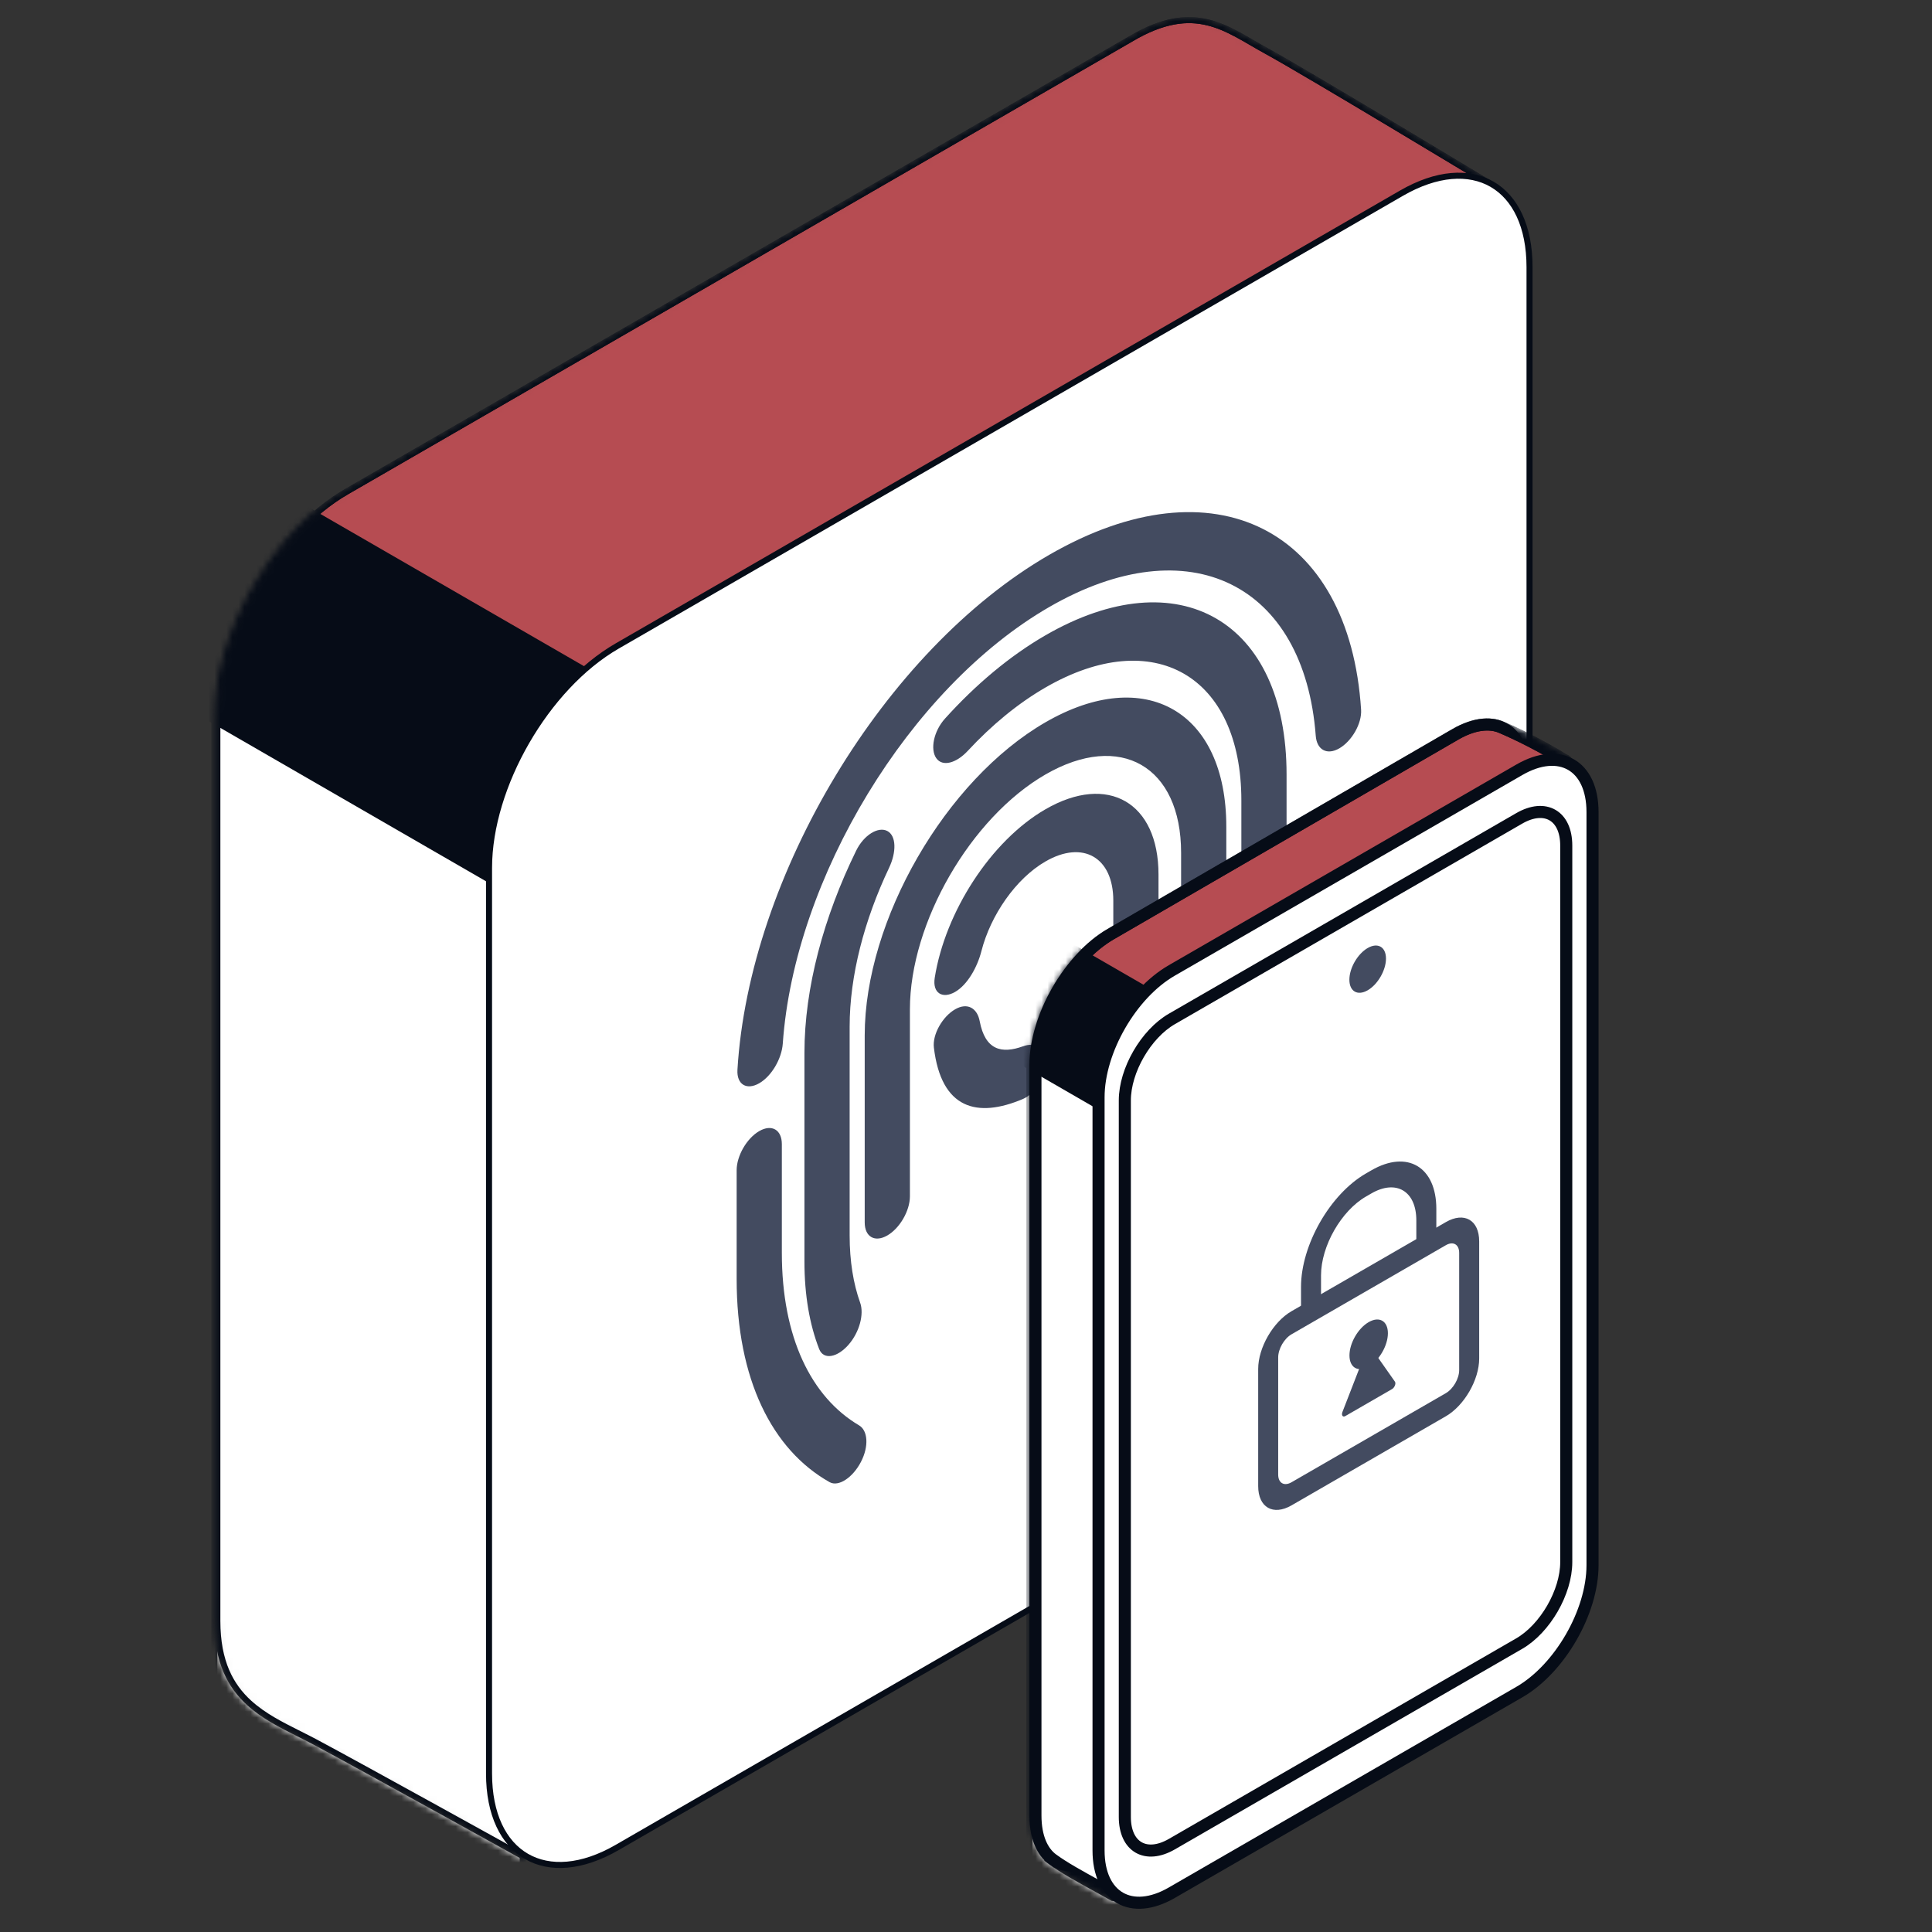
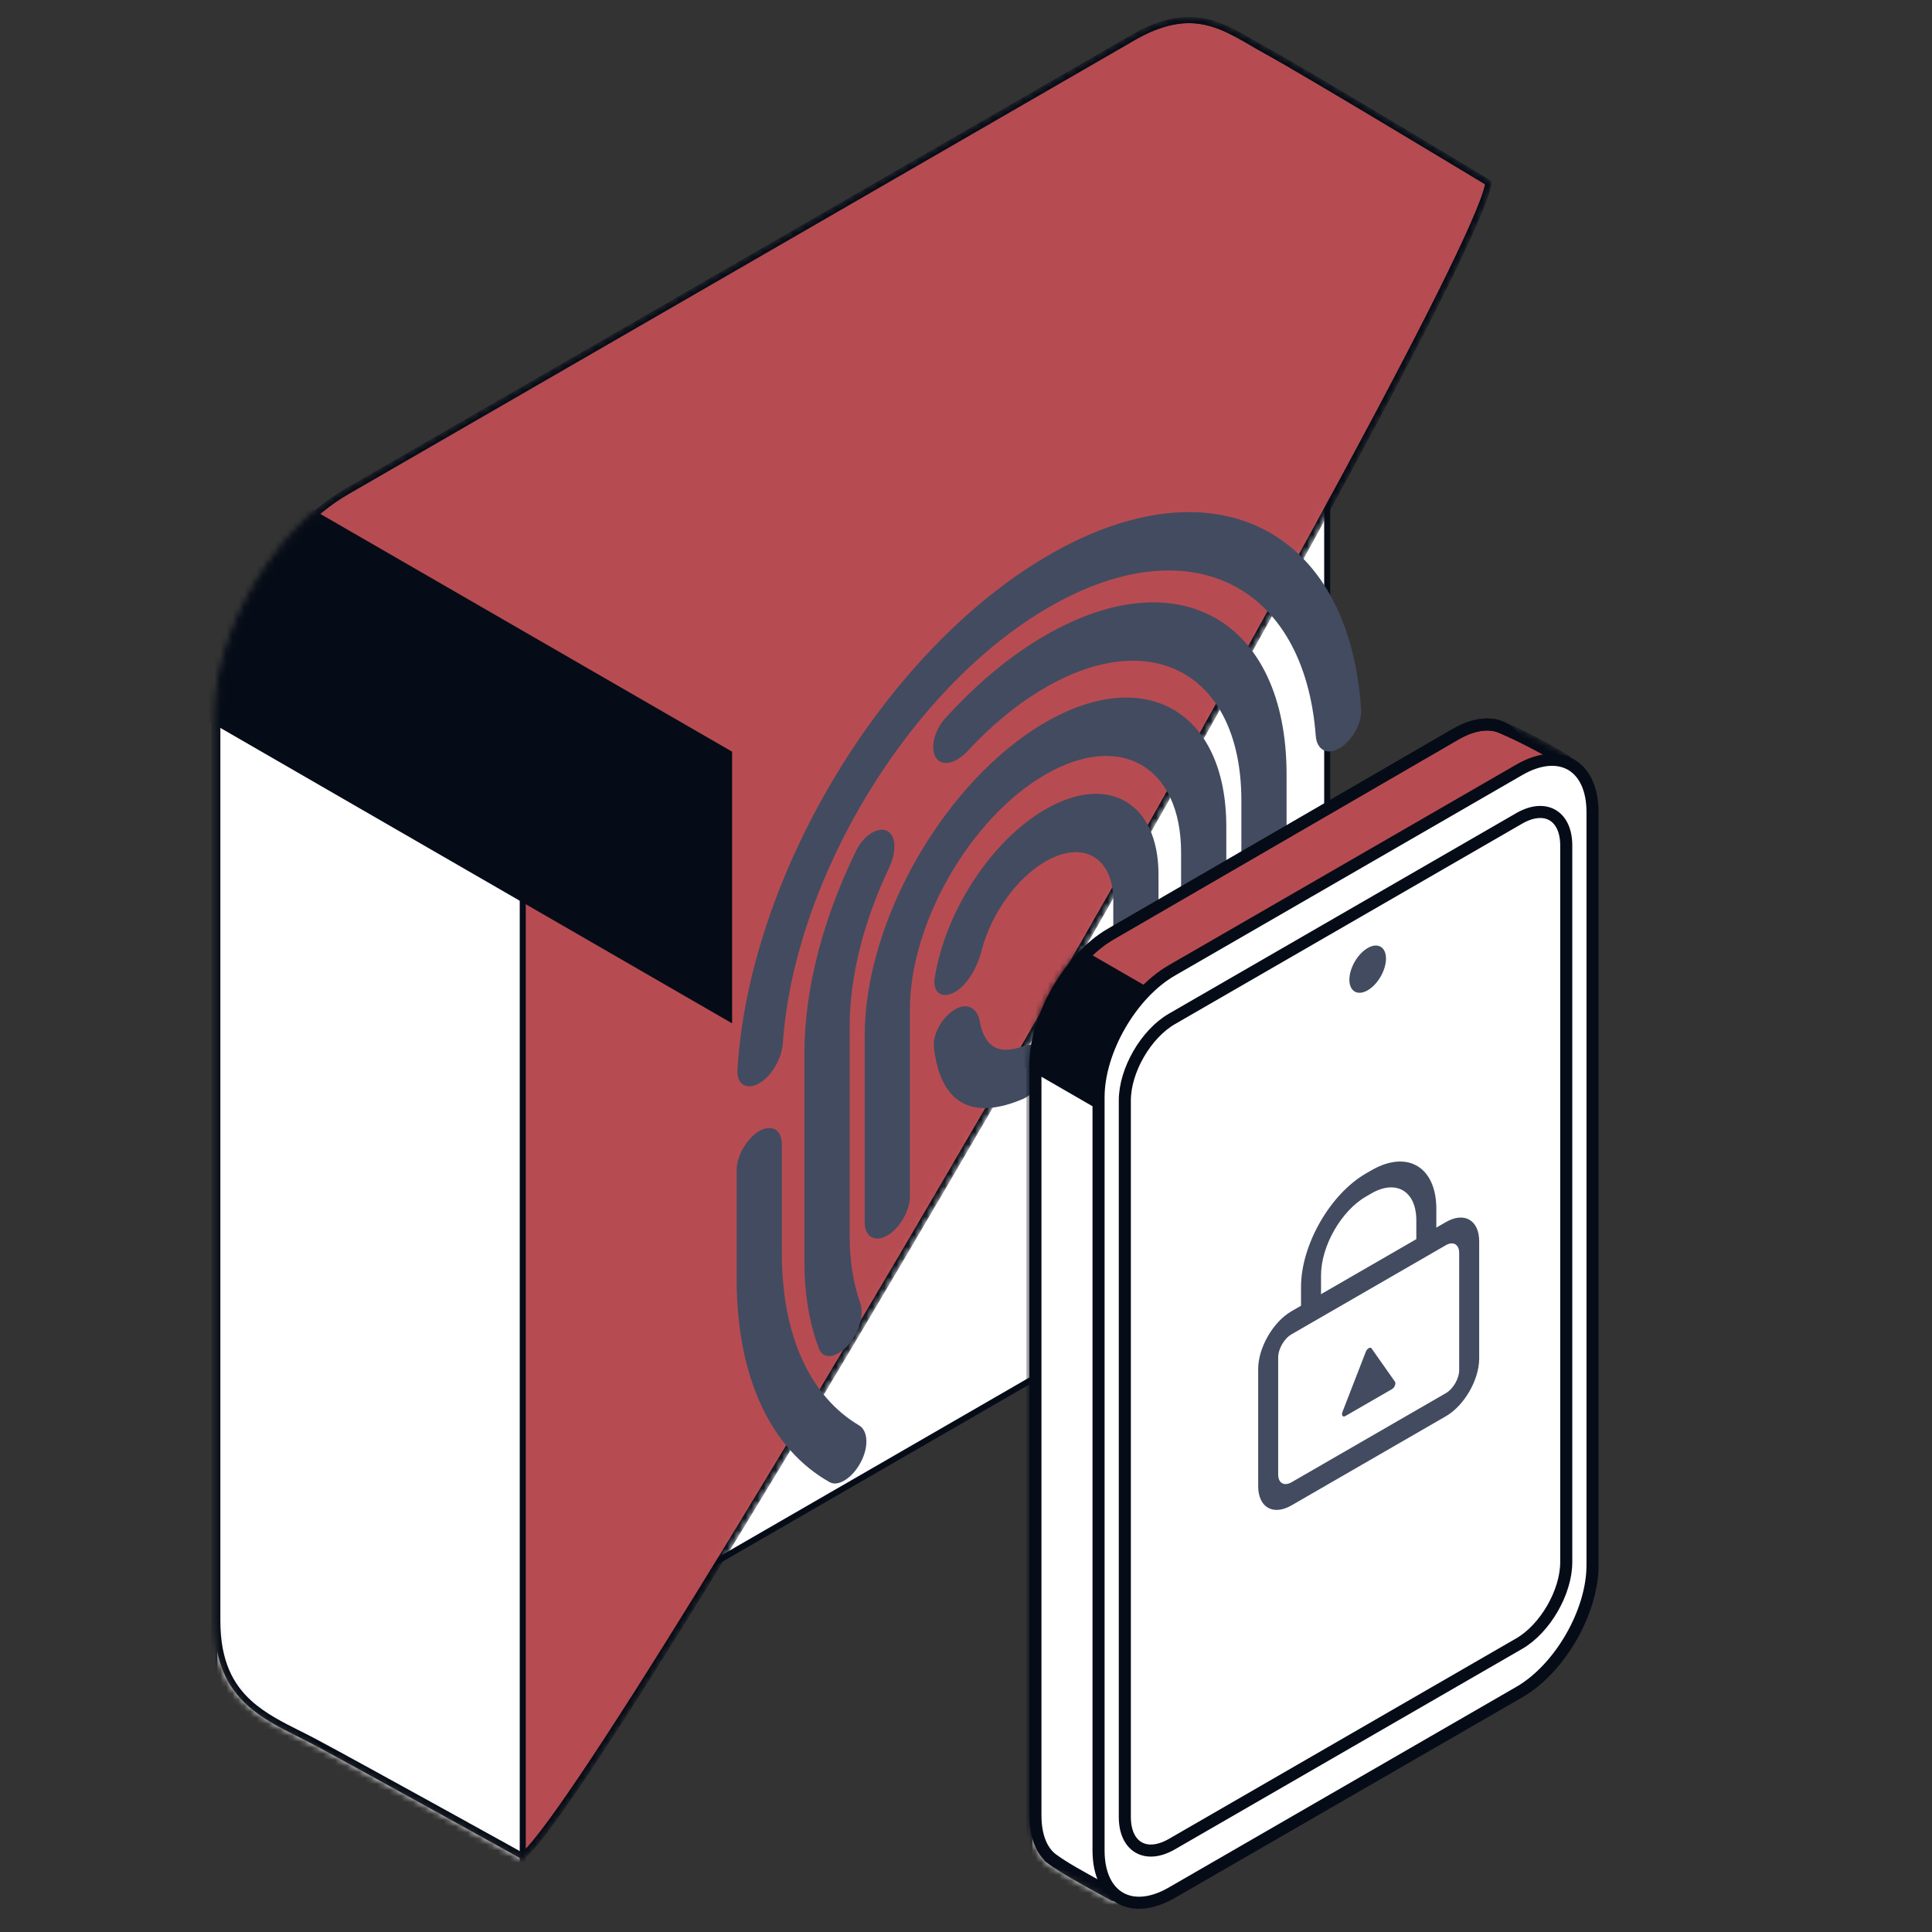
<svg xmlns="http://www.w3.org/2000/svg" width="320" height="320" viewBox="0 0 320 320" fill="none">
  <rect x="0" y="0" width="320" height="320" fill="#333333" stroke="none" />
  <g clip-path="url(#clip0_469_1591)">
    <path d="M198.61 13.501L68.706 88.501C56.988 95.266 47.488 111.72 47.488 125.251V275.251C47.488 288.782 56.988 294.266 68.706 287.501L198.61 212.501C210.328 205.735 219.827 189.282 219.827 175.751V25.751C219.827 12.22 210.328 6.735 198.61 13.501Z" fill="white" stroke="#060C17" />
    <mask id="mask0_469_1591" style="mask-type:alpha" maskUnits="userSpaceOnUse" x="35" y="2" width="213" height="307">
      <path d="M187.304 6.433L187.31 6.43C192.691 3.235 196.669 2.886 200.076 3.719C201.795 4.139 203.391 4.866 204.975 5.718C205.767 6.145 206.551 6.599 207.345 7.062L207.446 7.121C208.206 7.563 208.976 8.011 209.761 8.439C212.999 10.206 222.252 15.699 230.709 20.759C234.934 23.287 238.956 25.705 241.922 27.49C243.405 28.383 244.624 29.117 245.472 29.629L246.453 30.221L246.537 30.271C246.493 30.632 246.37 31.152 246.153 31.843C245.877 32.716 245.465 33.816 244.923 35.131C243.837 37.762 242.241 41.226 240.2 45.407C236.12 53.769 230.274 64.972 223.219 78.055C209.109 104.219 190.171 137.886 170.857 171.339C151.543 204.792 131.857 238.027 116.253 263.329C108.451 275.981 101.671 286.645 96.471 294.359C93.87 298.217 91.668 301.332 89.933 303.587C89.065 304.715 88.318 305.622 87.7 306.297C87.211 306.83 86.822 307.196 86.532 307.415L86.493 307.393L85.621 306.91C84.866 306.492 83.78 305.891 82.453 305.156C79.799 303.688 76.183 301.687 72.332 299.562C64.632 295.313 55.989 290.561 52.235 288.559C51.336 288.08 50.426 287.623 49.518 287.168C46.575 285.692 43.663 284.231 41.274 282.058C38.198 279.26 36 275.273 36 268.5V118.5C36 111.705 38.389 104.141 42.274 97.411C46.16 90.681 51.516 84.831 57.401 81.433L187.304 6.433Z" fill="#623737" stroke="black" />
    </mask>
    <g mask="url(#mask0_469_1591)">
      <path d="M187.304 6.433L187.31 6.43C192.691 3.235 196.669 2.886 200.076 3.719C201.795 4.139 203.391 4.866 204.975 5.718C205.767 6.145 206.551 6.599 207.345 7.062L207.446 7.121C208.206 7.563 208.976 8.011 209.761 8.439C212.999 10.206 222.252 15.699 230.709 20.759C234.934 23.287 238.956 25.705 241.922 27.49C243.405 28.383 244.624 29.117 245.472 29.629L246.453 30.221L246.537 30.271C246.493 30.632 246.37 31.152 246.153 31.843C245.877 32.716 245.465 33.816 244.923 35.131C243.837 37.762 242.241 41.226 240.2 45.407C236.12 53.769 230.274 64.972 223.219 78.055C209.109 104.219 190.171 137.886 170.857 171.339C151.543 204.792 131.857 238.027 116.253 263.329C108.451 275.981 101.671 286.645 96.471 294.359C93.87 298.217 91.668 301.332 89.933 303.587C89.065 304.715 88.318 305.622 87.7 306.297C87.211 306.83 86.822 307.196 86.532 307.415L86.493 307.393L85.621 306.91C84.866 306.492 83.78 305.891 82.453 305.156C79.799 303.688 76.183 301.687 72.332 299.562C64.632 295.313 55.989 290.561 52.235 288.559C51.336 288.08 50.426 287.623 49.518 287.168C46.575 285.692 43.663 284.231 41.274 282.058C38.198 279.26 36 275.273 36 268.5V118.5C36 111.705 38.389 104.141 42.274 97.411C46.16 90.681 51.516 84.831 57.401 81.433L187.304 6.433Z" fill="#B64C52" stroke="#060C17" />
      <path d="M35.488 101.25L86.584 130.75V329.75L35.488 300.25V101.25Z" fill="white" stroke="#060C17" />
      <path d="M121.26 169.5L121.26 124.5L-51.945 24.5L-51.945 69.5L121.26 169.5Z" fill="#060C17" />
      <path d="M187.304 6.433L187.31 6.43C192.691 3.235 196.669 2.886 200.076 3.719C201.795 4.139 203.391 4.866 204.975 5.718C205.767 6.145 206.551 6.599 207.345 7.062L207.446 7.121C208.206 7.563 208.976 8.011 209.761 8.439C212.999 10.206 222.252 15.699 230.709 20.759C234.934 23.287 238.956 25.705 241.922 27.49C243.405 28.383 244.624 29.117 245.472 29.629L246.453 30.221L246.537 30.271C246.493 30.632 246.37 31.152 246.153 31.843C245.877 32.716 245.465 33.816 244.923 35.131C243.837 37.762 242.241 41.226 240.2 45.407C236.12 53.769 230.274 64.972 223.219 78.055C209.109 104.219 190.171 137.886 170.857 171.339C151.543 204.792 131.857 238.027 116.253 263.329C108.45 275.981 101.671 286.645 96.471 294.359C93.87 298.217 91.668 301.332 89.933 303.587C89.065 304.715 88.318 305.622 87.7 306.297C87.211 306.83 86.822 307.196 86.532 307.415L86.493 307.393L85.621 306.91C84.866 306.492 83.78 305.891 82.453 305.156C79.799 303.688 76.183 301.687 72.332 299.562C64.632 295.313 55.989 290.561 52.235 288.559C51.336 288.08 50.426 287.623 49.518 287.168C46.575 285.692 43.663 284.231 41.274 282.058C38.198 279.26 36 275.273 36 268.5V118.5C36 111.705 38.389 104.141 42.274 97.411C46.16 90.681 51.516 84.831 57.401 81.433L187.304 6.433Z" stroke="#060C17" />
    </g>
-     <path d="M232.121 32.001L102.218 107.001C90.499 113.766 81 130.22 81 143.751V293.751C81 307.282 90.499 312.766 102.218 306.001L232.121 231.001C243.84 224.235 253.339 207.782 253.339 194.251V44.251C253.339 30.72 243.84 25.235 232.121 32.001Z" fill="white" stroke="#060C17" />
    <path fill-rule="evenodd" clip-rule="evenodd" d="M158.196 164.293C156.129 165.487 154.414 164.522 154.822 161.946C156.547 151.072 164.106 139.27 173.169 134.037C183.505 128.07 191.884 132.907 191.884 144.843V156.369C191.884 158.756 190.209 161.659 188.141 162.852C186.074 164.046 184.398 163.078 184.398 160.691V149.165C184.398 142.004 179.37 139.101 173.169 142.682C168.254 145.519 164.077 151.577 162.554 157.533C161.878 160.179 160.263 163.099 158.196 164.293ZM158.196 167.175C160.263 165.981 161.867 167.015 162.266 169.127C163.175 173.945 165.903 174.578 169.442 173.3C171.474 172.567 173.169 173.432 173.169 175.819C173.169 178.206 171.485 181.154 169.435 182.024C161.83 185.252 155.897 183.685 154.681 173.517C154.417 171.302 156.129 168.368 158.196 167.175Z" fill="#434B60" />
    <path fill-rule="evenodd" clip-rule="evenodd" d="M125.755 179.421C123.688 180.614 121.998 179.648 122.145 177.182C124.063 145.071 146.454 107.68 173.792 91.895C201.131 76.111 223.521 87.649 225.44 117.545C225.587 119.841 223.897 122.759 221.83 123.952C219.762 125.146 218.103 124.162 217.931 121.883C216.031 96.754 196.995 87.144 173.792 100.54C150.59 113.936 131.554 145.527 129.654 172.849C129.482 175.327 127.822 178.227 125.755 179.421ZM155.077 125.58C154.041 124.111 154.647 121.097 156.526 119.016C161.595 113.402 167.234 108.649 173.169 105.222C195.22 92.491 213.096 102.812 213.096 128.274V162.852C213.096 165.473 212.906 168.154 212.541 170.871C212.198 173.423 210.128 175.987 208.131 176.524C206.133 177.062 204.969 175.366 205.268 172.831C205.493 170.921 205.609 169.031 205.609 167.174V132.597C205.609 111.908 191.085 103.523 173.169 113.867C168.589 116.511 164.237 120.117 160.292 124.367C158.395 126.41 156.112 127.048 155.077 125.58ZM133.241 174.378C133.241 163.607 136.444 151.844 141.804 140.902C143.085 138.289 145.47 136.857 146.966 137.639C148.463 138.421 148.501 141.123 147.255 143.747C143.156 152.387 140.728 161.592 140.728 170.056V204.634C140.728 208.89 141.341 212.62 142.47 215.774C143.14 217.645 142.374 220.663 140.509 222.769C138.644 224.876 136.391 225.272 135.679 223.443C134.101 219.395 133.241 214.536 133.241 208.956V174.378ZM143.223 171.497C143.223 152.4 156.63 129.178 173.169 119.63C189.707 110.081 203.114 117.822 203.114 136.919V164.293C203.114 166.68 201.438 169.583 199.371 170.776C197.303 171.97 195.628 171.002 195.628 168.615V141.241C195.628 126.918 185.572 121.113 173.169 128.274C160.765 135.436 150.71 152.852 150.71 167.174V198.151C150.71 200.538 149.034 203.44 146.966 204.634C144.899 205.827 143.223 204.86 143.223 202.473V171.497ZM125.755 187.345C127.822 186.151 129.498 187.119 129.498 189.506V207.515C129.498 221.532 134.377 231.412 142.291 236.086C143.744 236.944 143.943 239.546 142.599 242.136C141.256 244.726 138.883 246.321 137.412 245.493C127.908 240.144 122.012 228.486 122.012 211.838V193.828C122.012 191.441 123.688 188.538 125.755 187.345ZM221.83 154.208C219.762 155.401 218.087 154.434 218.087 152.047V140.521C218.087 138.134 219.762 135.231 221.83 134.037C223.897 132.844 225.573 133.811 225.573 136.198V147.724C225.573 150.112 223.897 153.014 221.83 154.208Z" fill="#434B60" />
    <path d="M171.5 176.409C171.5 172.473 172.883 168.043 175.165 164.074C177.448 160.104 180.577 156.688 183.97 154.721L241.033 121.643C244.432 119.673 247.273 119.614 249.2 120.731C251.129 121.849 252.5 124.352 252.5 128.295V252.589C252.5 256.525 251.117 260.955 248.835 264.924C246.552 268.894 243.423 272.31 240.03 274.277L182.967 307.355C179.568 309.326 176.727 309.385 174.8 308.268C172.871 307.149 171.5 304.646 171.5 300.703V176.409Z" fill="white" stroke="#060C17" stroke-width="2" />
    <mask id="mask1_469_1591" style="mask-type:alpha" maskUnits="userSpaceOnUse" x="170" y="118" width="92" height="197">
      <path d="M252.504 252.505L252.5 252.547V252.589C252.5 256.525 251.117 260.955 248.835 264.924C246.552 268.894 243.423 272.31 240.03 274.277L239.962 274.316L239.902 274.365L240.531 275.142C239.902 274.365 239.902 274.365 239.901 274.366L239.9 274.367L239.893 274.373L239.865 274.395L239.753 274.485C239.655 274.565 239.509 274.683 239.318 274.836C238.937 275.144 238.376 275.595 237.661 276.167C236.231 277.313 234.183 278.948 231.711 280.902C226.766 284.81 220.128 289.993 213.352 295.096C206.571 300.203 199.667 305.219 194.185 308.798C191.44 310.591 189.078 312.005 187.279 312.891C186.376 313.336 185.652 313.628 185.113 313.775C184.844 313.849 184.654 313.876 184.53 313.88C184.49 313.881 184.463 313.879 184.447 313.878C183.613 313.414 182.821 312.978 182.07 312.564C178.744 310.733 176.218 309.342 174.339 307.966C172.662 306.738 171.5 304.327 171.5 300.703V176.409C171.5 172.473 172.883 168.043 175.165 164.074C177.448 160.104 180.577 156.688 183.97 154.721L241.033 121.643C244.103 119.863 246.725 119.644 248.612 120.438C251.292 121.566 255.425 123.605 259.337 126.038C259.349 126.068 259.363 126.107 259.379 126.159C259.452 126.39 259.527 126.747 259.595 127.25C259.731 128.247 259.822 129.673 259.869 131.488C259.964 135.109 259.883 140.165 259.672 146.186C259.251 158.222 258.315 174.046 257.252 189.801C256.19 205.555 255.003 221.231 254.081 232.969C253.62 238.838 253.226 243.723 252.947 247.14C252.807 248.848 252.696 250.19 252.62 251.104C252.582 251.561 252.553 251.912 252.533 252.148L252.511 252.415L252.505 252.483L252.504 252.5V252.505C252.504 252.506 252.504 252.505 253.5 252.589L252.504 252.505ZM259.307 125.972C259.307 125.973 259.307 125.973 259.308 125.973C259.303 125.967 259.304 125.966 259.307 125.972Z" fill="white" />
      <path d="M252.504 252.505L252.5 252.547V252.589C252.5 256.525 251.117 260.955 248.835 264.924C246.552 268.894 243.423 272.31 240.03 274.277L239.962 274.316L239.902 274.365L240.531 275.142C239.902 274.365 239.902 274.365 239.901 274.366L239.9 274.367L239.893 274.373L239.865 274.395L239.753 274.485C239.655 274.565 239.509 274.683 239.318 274.836C238.937 275.144 238.376 275.595 237.661 276.167C236.231 277.313 234.183 278.948 231.711 280.902C226.766 284.81 220.128 289.993 213.352 295.096C206.571 300.203 199.667 305.219 194.185 308.798C191.44 310.591 189.078 312.005 187.279 312.891C186.376 313.336 185.652 313.628 185.113 313.775C184.844 313.849 184.654 313.876 184.53 313.88C184.49 313.881 184.463 313.879 184.447 313.878C183.613 313.414 182.821 312.978 182.07 312.564C178.744 310.733 176.218 309.342 174.339 307.966M252.504 252.505V252.5L252.505 252.483L252.511 252.415L252.533 252.148C252.553 251.912 252.582 251.561 252.62 251.104C252.696 250.19 252.807 248.848 252.947 247.14C253.226 243.723 253.62 238.838 254.081 232.969C255.003 221.231 256.19 205.555 257.252 189.801C258.315 174.046 259.251 158.222 259.672 146.186C259.883 140.165 259.964 135.109 259.869 131.488C259.822 129.673 259.731 128.247 259.595 127.25C259.527 126.747 259.452 126.39 259.379 126.159C259.363 126.107 259.349 126.068 259.337 126.038C255.425 123.605 251.292 121.566 248.612 120.438C246.725 119.644 244.103 119.863 241.033 121.643L183.97 154.721C180.577 156.688 177.448 160.104 175.165 164.074C172.883 168.043 171.5 172.473 171.5 176.409V300.703C171.5 304.327 172.662 306.738 174.339 307.966M252.504 252.505C252.504 252.506 252.504 252.505 253.5 252.589L252.504 252.505ZM174.339 307.966L173.748 308.773M259.307 125.972C259.307 125.973 259.307 125.973 259.308 125.973C259.303 125.967 259.304 125.966 259.307 125.972Z" stroke="black" stroke-width="2" />
    </mask>
    <g mask="url(#mask1_469_1591)">
      <path d="M252.504 252.505L252.5 252.547V252.589C252.5 256.525 251.117 260.955 248.835 264.924C246.552 268.894 243.423 272.31 240.03 274.277L239.962 274.316L239.902 274.365L240.531 275.142C239.902 274.365 239.902 274.365 239.901 274.366L239.9 274.367L239.893 274.373L239.865 274.395L239.753 274.485C239.655 274.565 239.509 274.683 239.318 274.836C238.937 275.144 238.376 275.595 237.661 276.167C236.231 277.313 234.183 278.948 231.711 280.902C226.766 284.81 220.128 289.993 213.352 295.096C206.571 300.203 199.667 305.219 194.185 308.798C191.44 310.591 189.078 312.005 187.279 312.891C186.376 313.336 185.652 313.628 185.113 313.775C184.844 313.849 184.654 313.876 184.53 313.88C184.49 313.881 184.463 313.879 184.447 313.878C183.613 313.414 182.821 312.978 182.07 312.564C178.744 310.733 176.218 309.342 174.339 307.966C172.662 306.738 171.5 304.327 171.5 300.703V176.409C171.5 172.473 172.883 168.043 175.165 164.074C177.448 160.104 180.577 156.688 183.97 154.721L241.033 121.643C244.103 119.863 246.725 119.644 248.612 120.438C251.292 121.566 255.425 123.605 259.337 126.038C259.349 126.068 259.363 126.107 259.379 126.159C259.452 126.39 259.527 126.747 259.595 127.25C259.731 128.247 259.822 129.673 259.869 131.488C259.964 135.109 259.883 140.165 259.672 146.186C259.251 158.222 258.315 174.046 257.252 189.801C256.19 205.555 255.003 221.231 254.081 232.969C253.62 238.838 253.226 243.723 252.947 247.14C252.807 248.848 252.696 250.19 252.62 251.104C252.582 251.561 252.553 251.912 252.533 252.148L252.511 252.415L252.505 252.483L252.504 252.5V252.505C252.504 252.506 252.504 252.505 253.5 252.589L252.504 252.505ZM259.307 125.972C259.307 125.973 259.307 125.973 259.308 125.973C259.303 125.967 259.304 125.966 259.307 125.972Z" fill="#B64C52" />
      <path d="M252.504 252.505L252.5 252.547V252.589C252.5 256.525 251.117 260.955 248.835 264.924C246.552 268.894 243.423 272.31 240.03 274.277L239.962 274.316L239.902 274.365L240.531 275.142C239.902 274.365 239.902 274.365 239.901 274.366L239.9 274.367L239.893 274.373L239.865 274.395L239.753 274.485C239.655 274.565 239.509 274.683 239.318 274.836C238.937 275.144 238.376 275.595 237.661 276.167C236.231 277.313 234.183 278.948 231.711 280.902C226.766 284.81 220.128 289.993 213.352 295.096C206.571 300.203 199.667 305.219 194.185 308.798C191.44 310.591 189.078 312.005 187.279 312.891C186.376 313.336 185.652 313.628 185.113 313.775C184.844 313.849 184.654 313.876 184.53 313.88C184.49 313.881 184.463 313.879 184.447 313.878C183.613 313.414 182.821 312.978 182.07 312.564C178.744 310.733 176.218 309.342 174.339 307.966M252.504 252.505V252.5L252.505 252.483L252.511 252.415L252.533 252.148C252.553 251.912 252.582 251.561 252.62 251.104C252.696 250.19 252.807 248.848 252.947 247.14C253.226 243.723 253.62 238.838 254.081 232.969C255.003 221.231 256.19 205.555 257.252 189.801C258.315 174.046 259.251 158.222 259.672 146.186C259.883 140.165 259.964 135.109 259.869 131.488C259.822 129.673 259.731 128.247 259.595 127.25C259.527 126.747 259.452 126.39 259.379 126.159C259.363 126.107 259.349 126.068 259.337 126.038C255.425 123.605 251.292 121.566 248.612 120.438C246.725 119.644 244.103 119.863 241.033 121.643L183.97 154.721C180.577 156.688 177.448 160.104 175.165 164.074C172.883 168.043 171.5 172.473 171.5 176.409V300.703C171.5 304.327 172.662 306.738 174.339 307.966M252.504 252.505C252.504 252.506 252.504 252.505 253.5 252.589L252.504 252.505ZM174.339 307.966L173.748 308.773M259.307 125.972C259.307 125.973 259.307 125.973 259.308 125.973C259.303 125.967 259.304 125.966 259.307 125.972Z" stroke="#060C17" stroke-width="2" />
      <path d="M170.486 175.023L221.582 204.523V403.523L170.486 374.023V175.023Z" fill="white" stroke="#060C17" />
      <path d="M252.504 252.505L252.5 252.547V252.589C252.5 256.525 251.117 260.955 248.835 264.924C246.552 268.894 243.423 272.31 240.03 274.277L239.962 274.316L239.902 274.365L240.531 275.142C239.902 274.365 239.902 274.365 239.901 274.366L239.9 274.367L239.893 274.373L239.865 274.395L239.753 274.485C239.655 274.565 239.509 274.683 239.318 274.836C238.937 275.144 238.376 275.595 237.661 276.167C236.231 277.313 234.183 278.948 231.711 280.902C226.766 284.81 220.128 289.993 213.352 295.096C206.571 300.203 199.667 305.219 194.185 308.798C191.44 310.591 189.078 312.005 187.279 312.891C186.376 313.336 185.652 313.628 185.113 313.775C184.844 313.849 184.654 313.876 184.53 313.88C184.49 313.881 184.463 313.879 184.447 313.878C183.613 313.414 182.821 312.978 182.07 312.564C178.744 310.733 176.218 309.342 174.339 307.966M252.504 252.505V252.5L252.505 252.483L252.511 252.415L252.533 252.148C252.553 251.912 252.582 251.561 252.62 251.104C252.696 250.19 252.807 248.848 252.947 247.14C253.226 243.723 253.62 238.838 254.081 232.969C255.003 221.231 256.19 205.555 257.252 189.801C258.315 174.046 259.251 158.222 259.672 146.186C259.883 140.165 259.964 135.109 259.869 131.488C259.822 129.673 259.731 128.247 259.595 127.25C259.527 126.747 259.452 126.39 259.379 126.159C259.363 126.107 259.349 126.068 259.337 126.038C255.425 123.605 251.292 121.566 248.612 120.438C246.725 119.644 244.103 119.863 241.033 121.643L183.97 154.721C180.577 156.688 177.448 160.104 175.165 164.074C172.883 168.043 171.5 172.473 171.5 176.409V300.703C171.5 304.327 172.662 306.738 174.339 307.966M252.504 252.505C252.504 252.506 252.504 252.505 253.5 252.589L252.504 252.505ZM174.339 307.966L173.748 308.773M259.307 125.972C259.307 125.973 259.307 125.973 259.308 125.973C259.303 125.967 259.304 125.966 259.307 125.972Z" stroke="#060C17" stroke-width="2" />
      <path d="M260.705 229.273L260.705 204.273L87.5 104.273L87.5 129.273L260.705 229.273Z" fill="#060C17" />
    </g>
    <path d="M251.648 127.501L194.079 160.738C187.383 164.604 181.955 174.006 181.955 181.738V306.499C181.955 314.231 187.383 317.365 194.079 313.499L251.648 280.262C258.344 276.396 263.772 266.994 263.772 259.262V134.501C263.772 126.769 258.344 123.635 251.648 127.501Z" fill="white" stroke="#060C17" stroke-width="2" />
    <path d="M251.627 135.552L194.101 168.765C189.796 171.25 186.307 177.294 186.307 182.265V300.947C186.307 305.917 189.796 307.932 194.101 305.447L251.627 272.234C255.931 269.749 259.421 263.705 259.421 258.734V140.052C259.421 135.081 255.931 133.067 251.627 135.552Z" fill="white" stroke="#060C17" stroke-width="2" />
    <path d="M226.531 164.023C228.205 163.057 229.562 160.706 229.562 158.773C229.562 156.84 228.205 156.057 226.531 157.023C224.857 157.99 223.5 160.34 223.5 162.273C223.5 164.206 224.857 164.99 226.531 164.023Z" fill="#434B60" />
    <path fill-rule="evenodd" clip-rule="evenodd" d="M239.476 206.246L213.918 221.002C212.698 221.706 211.708 223.42 211.708 224.829V244.234C211.708 245.643 212.698 246.214 213.918 245.509L239.476 230.753C240.696 230.049 241.686 228.335 241.686 226.927V207.522C241.686 206.113 240.696 205.541 239.476 206.246ZM213.918 217.176C210.868 218.937 208.395 223.22 208.395 226.742V246.147C208.395 249.67 210.868 251.097 213.918 249.336L239.476 234.58C242.527 232.818 245 228.536 245 225.013V205.608C245 202.086 242.527 200.658 239.476 202.42L213.918 217.176Z" fill="#434B60" />
    <path fill-rule="evenodd" clip-rule="evenodd" d="M226.242 198.19C222.159 200.548 218.804 206.376 218.804 211.242V217.111L215.49 219.024V213.155C215.49 206.234 220.279 197.806 226.242 194.364L227.151 193.839C233.114 190.396 237.902 193.294 237.902 200.215V206.084L234.588 207.997V202.129C234.588 197.263 231.234 195.308 227.151 197.665L226.242 198.19Z" fill="#434B60" />
-     <path d="M229.88 220.823C229.88 222.853 228.455 225.321 226.697 226.337C224.938 227.351 223.514 226.529 223.514 224.499C223.514 222.469 224.938 220 226.697 218.986C228.455 217.97 229.88 218.793 229.88 220.823Z" fill="#434B60" />
    <path d="M226.22 223.895C226.432 223.347 226.963 223.04 227.176 223.343L231.044 228.845C231.256 229.147 230.99 229.832 230.565 230.077L222.83 234.543C222.405 234.789 222.14 234.41 222.352 233.863L226.22 223.895Z" fill="#434B60" />
  </g>
  <defs>
    <clipPath id="clip0_469_1591">
      <rect width="320" height="320" fill="white" />
    </clipPath>
  </defs>
</svg>